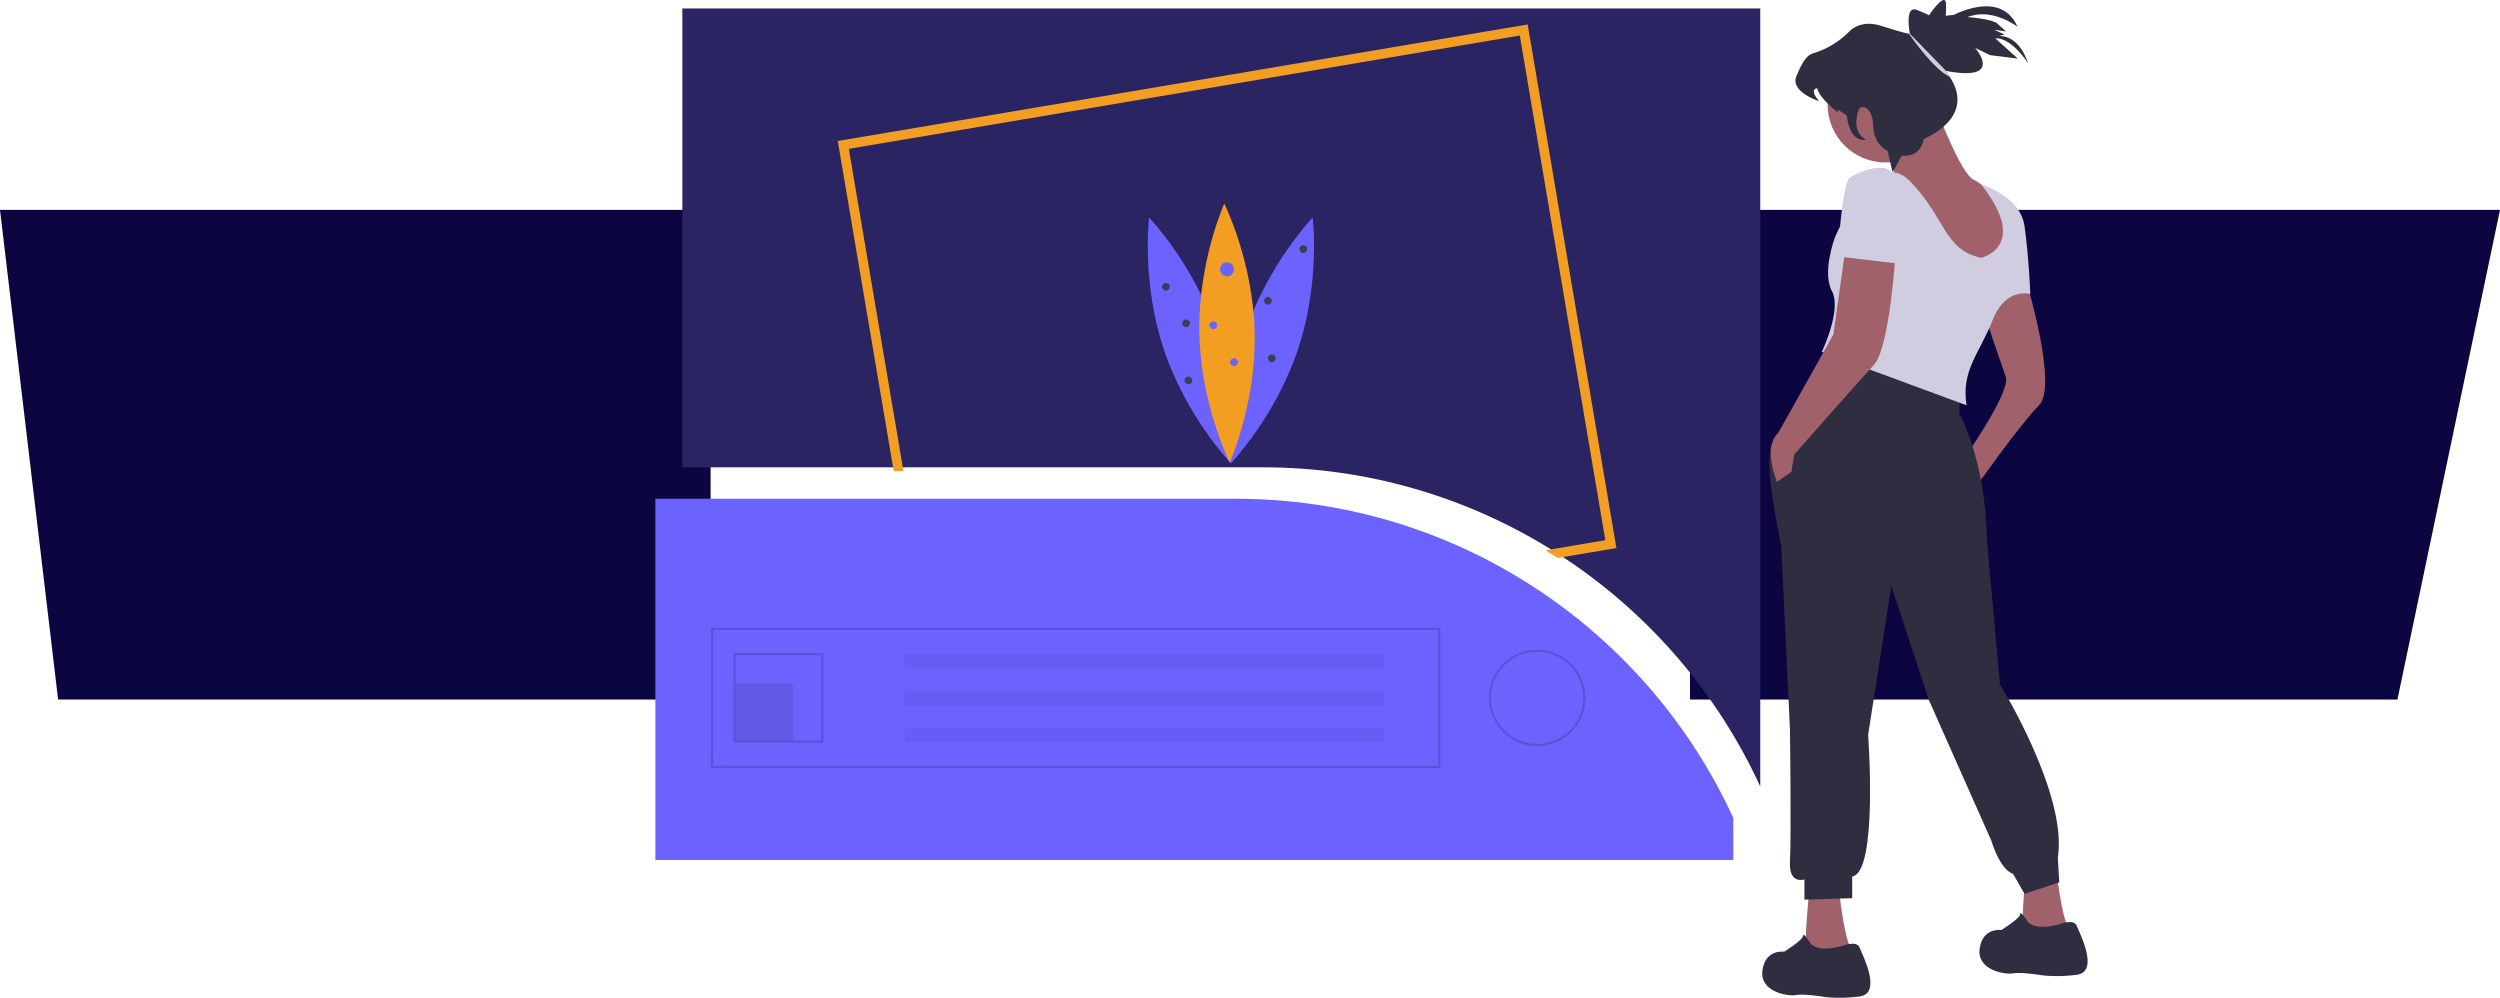
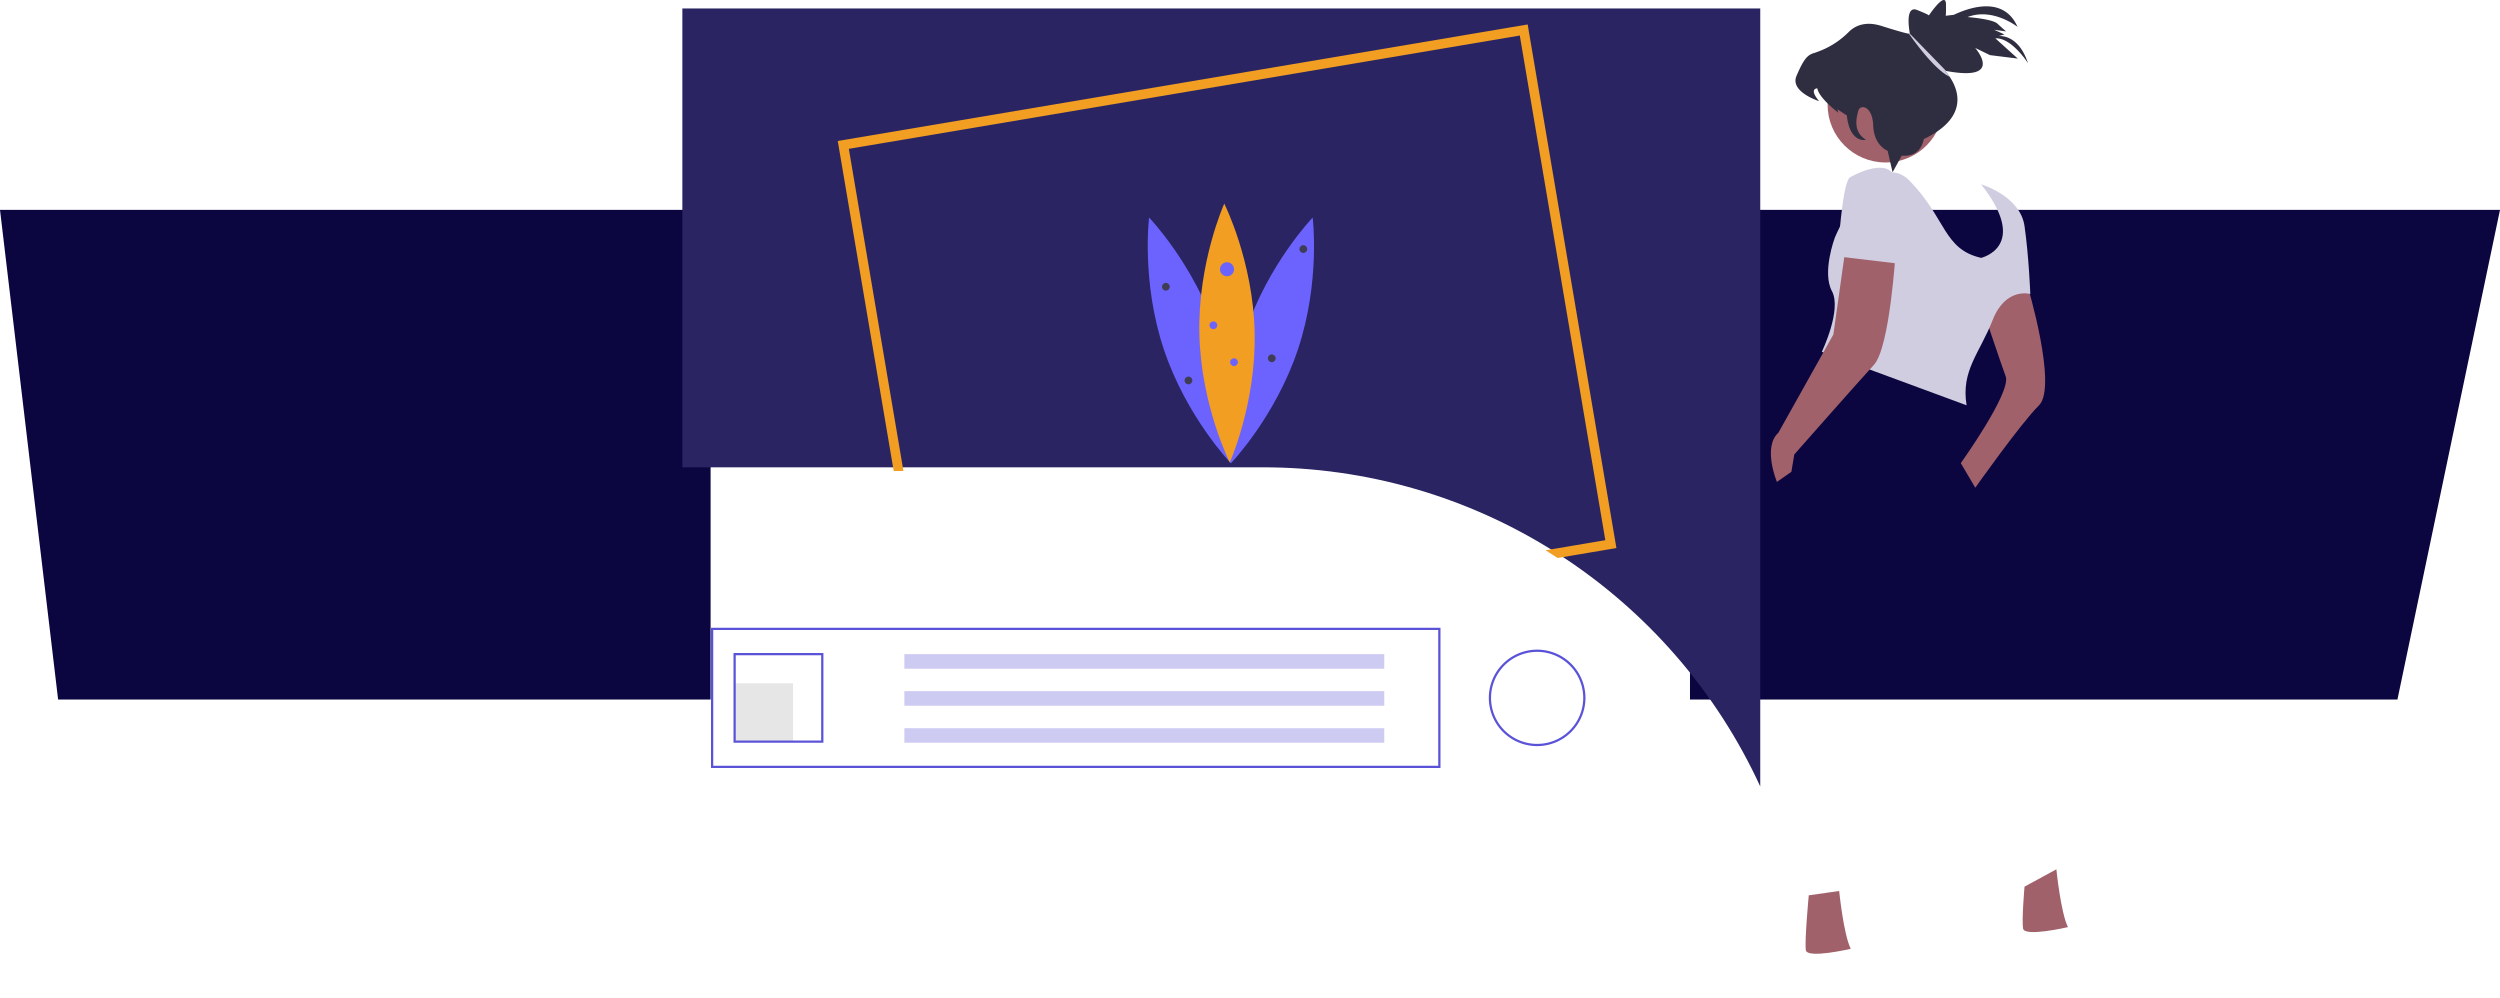
<svg xmlns="http://www.w3.org/2000/svg" xmlns:xlink="http://www.w3.org/1999/xlink" width="679" height="271" fill="none">
  <path d="M0 57h193v133H15.784L0 57zm459 0h220l-27.857 133H459V57z" fill="#0c0640" />
  <g clip-path="url(#A)">
    <path d="M478.085 2.291v211.312c-11.87-25.82-30.885-47.715-54.806-63.106l-.766-.487c-23.806-15.123-51.448-23.133-79.665-23.086H185.327V2.291h292.758z" fill="#2a2562" />
-     <path d="M470.758 233.578v-11.443c-23.466-51.147-75.193-86.679-135.236-86.679H178v98.122h292.758z" fill="#6c63ff" />
    <path d="M391.234 208.59H193.111v-38.091h198.123v38.091zm-197.512-.61h196.902v-36.872H193.722v36.872z" fill="#5a52d7" />
    <path opacity=".1" d="M215.396 185.583h-15.874v15.846h15.874v-15.846z" fill="#000" />
    <g fill="#5a52d7">
      <path opacity=".3" d="M375.97 177.66H245.618v3.962H375.97v-3.962zm0 10.056H245.618v3.961H375.97v-3.961zm0 10.056H245.618v3.962H375.97v-3.962z" />
      <path d="M223.639 201.734h-24.422v-24.379h24.422v24.379zm-23.812-.61h23.201v-23.159h-23.201v23.159zm217.661 1.524c-2.596 0-5.134-.769-7.293-2.209s-3.841-3.486-4.834-5.88a13.08 13.08 0 0 1-.747-7.571 13.1 13.1 0 0 1 3.592-6.709c1.836-1.833 4.175-3.08 6.721-3.586s5.186-.246 7.585.746a13.13 13.13 0 0 1 5.891 4.826 13.09 13.09 0 0 1 2.212 7.28c-.004 3.474-1.388 6.804-3.849 9.261s-5.798 3.838-9.278 3.842zm0-25.597a12.54 12.54 0 0 0-6.954 2.105 12.5 12.5 0 0 0-4.609 5.607 12.47 12.47 0 0 0-.713 7.219 12.48 12.48 0 0 0 3.426 6.397 12.52 12.52 0 0 0 6.408 3.419c2.428.482 4.945.235 7.232-.711a12.51 12.51 0 0 0 5.617-4.601 12.48 12.48 0 0 0 2.109-6.941c-.003-3.313-1.323-6.488-3.67-8.831a12.54 12.54 0 0 0-8.846-3.663z" />
    </g>
    <path d="M414.097 7.794L228.688 39.108l14.885 87.816h.617l-14.8-87.319L413.596 8.498l23.564 139.037-14.647 2.474.766.488 14.586-2.462L414.097 7.794z" stroke="#f19e22" stroke-width="2" stroke-miterlimit="10" />
    <g fill="#6c63ff">
      <path d="M330.332 90.094c6.134 18.427 3.98 35.729 3.98 35.729s-12.099-12.575-18.233-31.001-3.98-35.729-3.98-35.729 12.099 12.574 18.233 31.001z" />
      <path d="M338.291 90.094c-6.134 18.427-3.979 35.729-3.979 35.729s12.099-12.575 18.233-31.001 3.979-35.729 3.979-35.729-12.099 12.574-18.233 31.001z" />
    </g>
    <path d="M340.762 90.293c.411 19.413-6.764 35.309-6.764 35.309s-7.841-15.579-8.252-34.992 6.763-35.309 6.763-35.309 7.842 15.579 8.253 34.992z" fill="#f19e22" />
    <g fill="#6c63ff">
      <path d="M333.253 75.036c1.052 0 1.904-.851 1.904-1.9s-.852-1.9-1.904-1.9a1.9 1.9 0 1 0 0 3.801z" />
      <use xlink:href="#B" />
    </g>
    <g fill="#3f3d56">
      <use xlink:href="#C" />
      <use xlink:href="#D" />
-       <path d="M322.148 88.868c.584 0 1.057-.473 1.057-1.056s-.473-1.056-1.057-1.056-1.058.473-1.058 1.056.473 1.056 1.058 1.056zm22.211-6.124c.585 0 1.058-.473 1.058-1.056s-.473-1.056-1.058-1.056-1.057.473-1.057 1.056.473 1.056 1.057 1.056z" />
      <use xlink:href="#E" />
      <path d="M345.417 98.37c.584 0 1.058-.473 1.058-1.056s-.474-1.056-1.058-1.056-1.058.473-1.058 1.056.474 1.056 1.058 1.056z" />
    </g>
    <path d="M335.157 99.426c.584 0 1.058-.473 1.058-1.056s-.474-1.056-1.058-1.056-1.057.473-1.057 1.056.473 1.056 1.057 1.056z" fill="#6c63ff" />
    <g fill="#a0616a">
      <path d="M558.514 236.104s1.18 11.777 3.146 15.703c0 0-11.799 2.748-12.192.393s.393-11.385.393-11.385l8.653-4.711zm-58.994 5.888s1.18 11.778 3.146 15.704c0 0-11.799 2.748-12.192.392s.786-14.918.786-14.918l8.26-1.178zm51.128-164.495s8.259 27.481 3.147 32.585-17.305 22.378-17.305 22.378l-3.933-6.674s13.765-19.237 12.192-23.556-5.506-16.096-5.506-16.096 6.686-10.207 11.405-8.637zm-38.543-33.369c8.688 0 15.732-7.031 15.732-15.704s-7.044-15.703-15.732-15.703-15.732 7.031-15.732 15.703 7.043 15.704 15.732 15.704z" />
-       <path d="M526.264 30.387s6.292 16.881 9.832 18.452 9.832 9.029 9.832 9.029.787 19.629-3.539 19.629-28.318-27.874-28.318-27.874 1.18-5.496-1.179-8.637 13.372-10.6 13.372-10.6z" />
    </g>
    <g fill="#2f2e41">
-       <path d="M532.163 107.727v4.711s7.08 12.17 7.473 34.155l3.54 39.259s18.484 29.837 15.731 47.111l.394 6.674-9.439 3.14-3.147-5.496s-3.146-.392-5.899-9.029l-16.912-38.081-10.226-31.015-6.292 40.437s2.753 37.296-4.327 38.473v5.889l-12.978.393v-5.497s-4.327 1.571-3.933-5.103 0-35.726 0-35.726l-2.36-49.858s-5.226-23.357-2.417-27.971l15.396-25.814 35.396 13.348zm27.138 143.294s3.933-1.57 4.719.393 6.293 12.563 0 13.348-10.225 0-10.225 0-5.113-.785-7.08-.393-9.832-.785-9.046-6.674 5.9-5.103 5.9-5.103 5.113-3.141 5.113-4.319 1.966 1.963 1.966 1.963 1.573 2.748 8.653.785zm-58.995 5.89s3.933-1.571 4.72.392 6.292 12.563 0 13.348-10.226 0-10.226 0-5.113-.785-7.079-.392-9.833-.785-9.046-6.674 5.899-5.104 5.899-5.104 5.113-3.141 5.113-4.318 1.966 1.963 1.966 1.963 1.574 2.748 8.653.785z" />
-     </g>
+       </g>
    <path d="M538.062 70.039s13.372-3.051 0-19.977c0 0 10.619 3.096 11.799 11.34s1.573 18.452 1.573 18.452-6.686-1.963-10.225 7.066-8.653 13.74-7.08 23.163L494.8 95.557s5.506-11.385 2.753-16.489.786-14.526.786-14.526 10.619-25.518 20.452-15.311 9.046 18.452 19.271 20.807z" fill="#d0cde1" />
    <path d="M514.858 68.468s-1.573 25.911-5.899 30.622-21.632 24.34-21.632 24.34l-.786 4.711-3.933 2.748s-3.933-9.422.393-13.348l14.945-26.696 3.54-25.126 13.372 2.748z" fill="#a0616a" />
    <path d="M502.666 48.054s9.17-5.29 11.664-.486 1.314 24.041 1.314 24.041l-16.518-1.963s1.18-21.2 3.54-21.592z" fill="#d0cde1" />
    <path d="M494.068 27.474c-2.906-3.478-.487-3.482-.487-3.482.2 1.248 1.49 2.799 2.796 4.091a33.07 33.07 0 0 0 2.934 2.552l-.275-.954 2.56 1.68c.846 7.707 5.207 6.623 5.207 6.623-3.595-2.25-2.6-5.991-2.1-7.864s3.862-1.476 4.059 3.996 3.917 6.839 3.917 6.839l.716 3.117.625 2.717 1.703-3.078.799-1.445c5.348.534 5.974-4.483 5.974-4.483a27.54 27.54 0 0 0 3.484-1.959c8.358-5.598 5.55-12.029 3.536-14.981a12.55 12.55 0 0 0-1.31-1.641l.35.067c16.035 2.996 7.906-6.246 7.906-6.246l4.023 1.951 7.544.938-6.093-5.5c4.366-.236 8.743 6.56 8.877 6.768-2.71-8.201-8.011-7.365-8.011-7.365l1.6-.459-2.792-1.272 3.245.448s-.917-.773-2.337-2.093-8.137-1.802-8.137-1.802c6.847-2.662 13.581 2.658 13.581 2.658-3.701-8.374-12.798-5.402-17.305-3.27l-2.203.255c.047-.161.106-.821.071-3.141-.055-3.69-4.429 2.74-4.645 3.058 0-.047-.228-.298-3.209-1.484-3.477-1.386-1.994 6.226-1.951 6.431v.004s.035.051-.256.012c-.546-.071-2.241-.463-7.449-2.112-4.499-1.425-7.287.047-8.868 1.606a22.64 22.64 0 0 1-7.261 4.931c-.877.361-1.663.66-2.175.809-1.915.55-2.918 1.877-4.782 6.215-1.833 4.279 5.923 6.8 6.139 6.866z" fill="#2f2e41" />
    <path d="M518.465 9.159c1.844 2.622 7.178 9.874 11.052 11.683a12.71 12.71 0 0 0-1.31-1.641l.35.067-9.837-10.117v-.008l-.255.016z" fill="#d0cde1" />
  </g>
  <defs>
    <clipPath id="A">
      <path fill="#fff" transform="translate(178)" d="M0 0h389v271H0z" />
    </clipPath>
    <path id="B" d="M329.551 89.396c.585 0 1.058-.473 1.058-1.056s-.473-1.056-1.058-1.056-1.057.473-1.057 1.056.473 1.056 1.057 1.056z" />
    <path id="C" d="M316.648 78.943c.584 0 1.057-.473 1.057-1.056s-.473-1.056-1.057-1.056-1.058.473-1.058 1.056.473 1.056 1.058 1.056z" />
    <path id="D" d="M353.985 68.702c.584 0 1.058-.473 1.058-1.056s-.474-1.056-1.058-1.056-1.058.473-1.058 1.056.474 1.056 1.058 1.056z" />
    <path id="E" d="M322.782 104.388c.584 0 1.058-.473 1.058-1.056s-.474-1.056-1.058-1.056-1.057.473-1.057 1.056.473 1.056 1.057 1.056z" />
  </defs>
</svg>